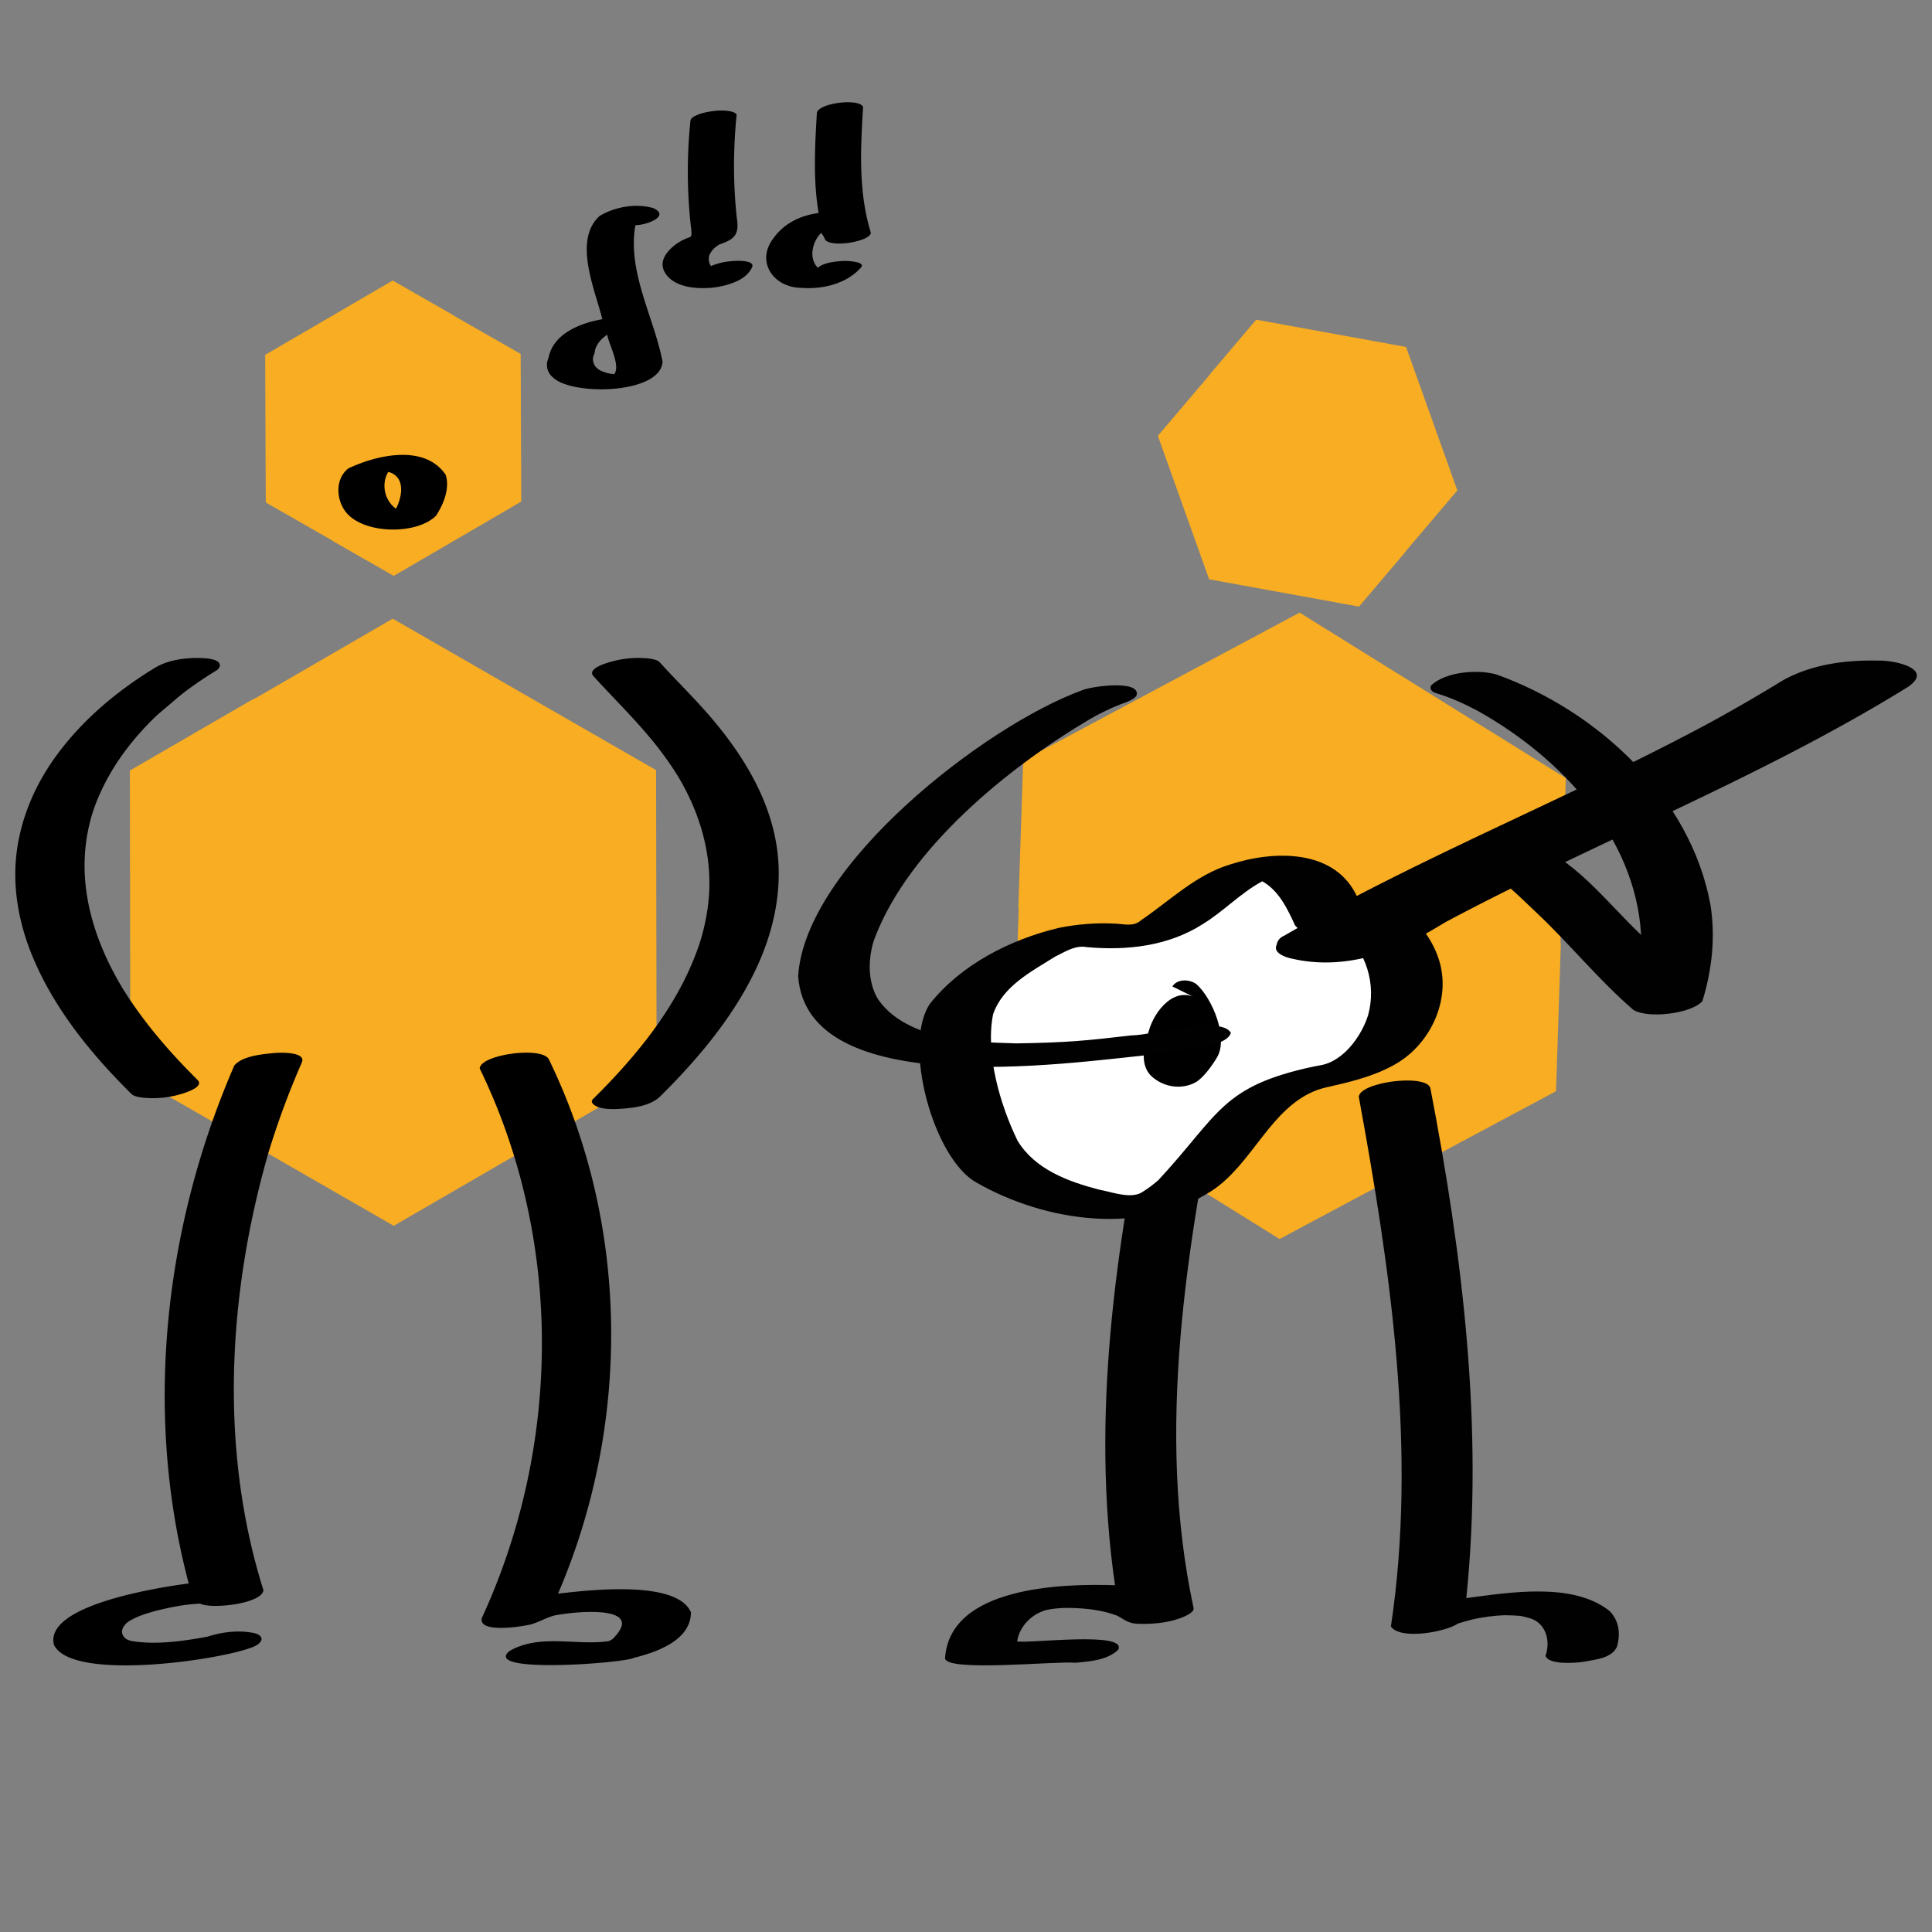
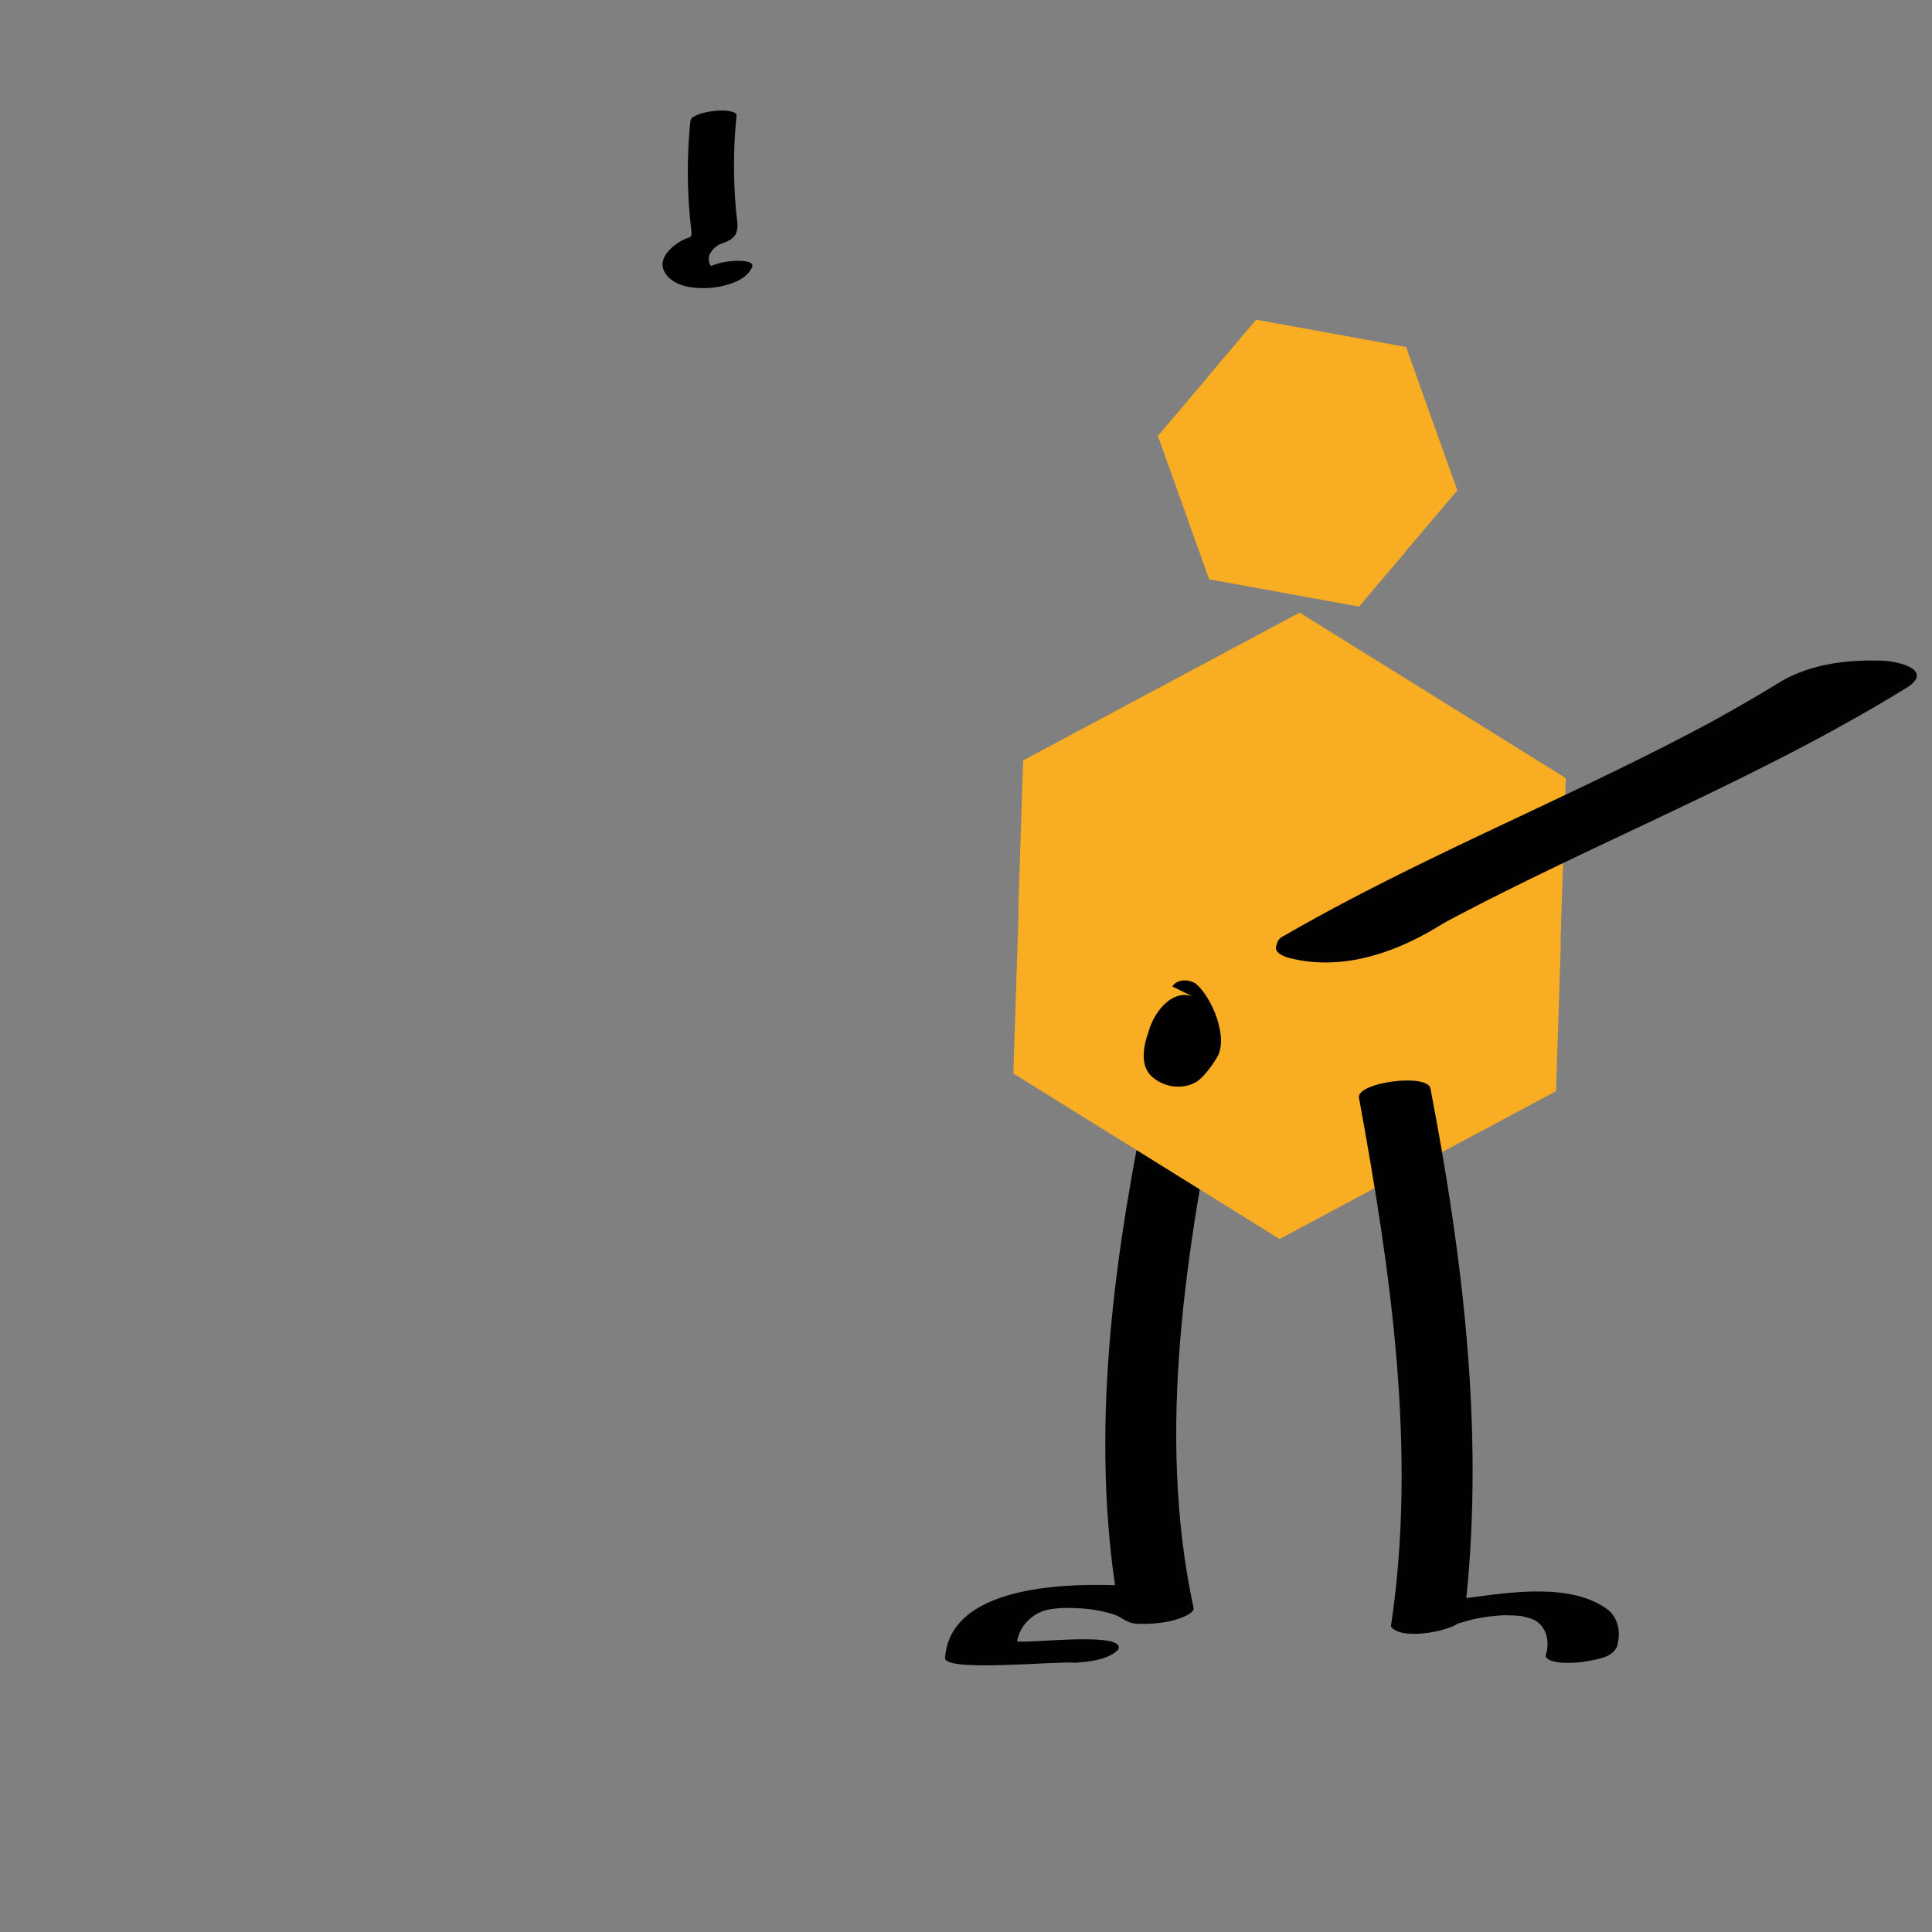
<svg xmlns="http://www.w3.org/2000/svg" version="1.1" viewBox="0 0 1920 1920">
  <rect x="0" y="0" width="1920" height="1920" fill="#808080" stroke="none" />
  <path fill="#010101" d="M1214.193 1064.952c-5.209-13.967-68.562-5.979-71.044 9.069-34.377 163.91-59.268 334.29-35.07 501.348-53.558-1.767-164.197 1.624-168.892 72.503.566 14.106 111.053 2.634 129.372 4.546 14.071-1.199 32.195-2.527 42.748-13.023 9.051-18.55-88.16-5.92-100.48-8.197 1.874-12.804 11.255-23.755 22.908-29.026 2.443-1.105 4.394-1.787 5.881-2.125 5.271-1.197 10.654-1.726 16.043-2.006 2.706-.141 6.708-.113 9.102-.062 15.223.323 31.388 2.278 45.6 7.708 9.416 5.224 11.49 8.157 23.462 8.1 14.411.173 29.508-1.4 42.834-7.16 2.75-1.35 10.647-4.652 9.442-8.864-37.652-175.563-6.706-359.093 28.094-532.811Z" />
  <path fill="#f8ad22" d="m1016.798 755.685 274.73-146.885 264.571 164.491-5.24 160.718c-.056 1.715.059 3.393.252 5.047l-4.742 145.39-274.73 146.884-264.577-164.492 5.24-160.722c.055-1.7-.058-3.364-.249-5.004l4.745-145.427ZM1350.557 602.845 1201.626 575.7l-50.955-142.555 50.57-59.57a16.381 16.381 0 0 0 1.43-1.997l45.747-53.888 148.932 27.145 50.956 142.556-50.571 59.573c-.535.63-.995 1.297-1.418 1.979l-45.76 53.902Z" />
  <path fill="#010101" d="M1599.327 1600.796c-36.447-28.7-98.917-18.29-142.127-12.635 17.43-169.306-3.766-340.78-35.779-507.174-5.36-14.156-70.327-5.49-71.047 9.07 31.562 172.29 58.106 351.82 31.881 526.33 9.4 13.68 54.331 5.535 66.733-2.963 2.937-1.005 12.806-3.719 14.764-4.162 10.13-2.291 20.533-3.571 30.875-4.067 1.273-.06 14.613.206 18.108 1.009.857.197 6.996 1.785 7.488 1.928 15.98 4.64 20.968 22.47 15.711 37.337 2.653 9.192 29.3 7.223 36.884 6.122 11.595-2.309 28.671-3.063 34.163-15.192 3.563-12.819 2.183-25.842-7.654-35.603Z" />
-   <path fill="#fff" d="M1343.524 903.581c30.456 11.46 52.795 41.914 54.58 74.406 1.784 32.492-17.086 65.208-46.105 79.934-24.36 12.363-53.473 12.378-78.053 24.3-48.521 23.537-68.09 87.072-117.317 109.096-31.169 13.945-67.45 7.954-100.288-1.41-26.277-7.493-53.167-17.77-71.097-38.388-17.593-20.23-24.115-47.525-30.067-73.665-5.787-25.413-11.306-53.305.544-76.519 7.622-14.93 21.417-25.623 35.15-35.237 27.03-18.92 57.26-36.197 90.245-36.927 16.168-.358 32.406 3.312 48.426 1.097 29.156-4.03 51.78-26.267 75.234-44.049l46.73-24.024 34.722 5.202c18.113 9.258 27.796 29.08 36.253 47.581l21.043-11.397Z" />
-   <path fill="#010101" d="M1431.14 957.688c-9.413-35.36-43.348-69.554-81.973-65.45-21.488-48.765-82.611-47.402-126.114-33.319-34.639 10.379-59.927 35.778-89.072 55.62-7.582 6.901-17.186 3.553-26.404 3.33-18.682-.964-37.358.633-55.683 4.33-47.732 11.44-96.661 36.243-127.545 75.099-27.994 40.449 3.327 154.55 46.227 178.012 68.714 39.234 164.06 52.739 233.399 8.287 40.933-26.673 58.582-83.466 105.514-100.543 1.947-.708 6.016-1.824 6.568-1.951 23.524-5.415 47.31-10.625 68.614-22.401 35.121-18.822 56.647-61.85 46.469-101.014Zm-71.572 51.308c-4.226 13.553-13.041 27.61-22.862 36.616-6.333 5.833-13.747 10.596-22.074 12.556-2.074.488-6.184 1.11-8.74 1.655-92.198 19.672-93.641 46.991-154.47 112.726-4.735 4.127-9.67 8.017-15.007 11.342-.498.31-2.648 1.798-4.623 2.498-11.808 4.181-27.778-2.053-39.586-4.149-30.78-8.027-63.611-20.071-80.96-48.593-17.346-35.644-32.101-86.06-24.37-125.498 9.519-28.171 37.963-42.512 61.691-57.48.527-.332 1.526-.757 2.042-1.017 9.17-4.627 18.717-10.416 29.286-8.421 39.682 3.666 81.299-.946 115.473-22.93 20.746-12.654 37.577-30.973 59.053-42.478 16.494 9.24 24.968 27.186 32.538 43.69 8.71 11.649 33 6.364 45.697 4.704 25.008 19.873 35.5 54.154 26.912 84.779Z" />
  <path fill="#010101" d="M1771.045 676.57c-20.663 12.69-41.619 24.887-62.811 36.667a1333.787 1333.787 0 0 1-18.128 9.845c-136.29 72.31-280.172 129.599-413.929 206.813-4.252 1.884-6.725 4.884-7.419 9-4.209 8.374 9.711 12.85 15.995 13.962 46.718 10.688 93.72-3.469 134.589-26.305 5.572-3.114 15.159-9.09 19.852-11.583 151.064-80.225 311.563-142.283 457.286-232.549 25.904-18.163-14.659-26.326-29.21-25.905-32.82-.829-67.326 3.62-96.225 20.055Z" />
  <path d="M1189.839 992.555c-22.296-13.513-42.857 12.146-48.27 32.356-5.486 15.085-8.79 34.464 3.243 45.088 11.741 10.368 29.026 13.153 42.884 5.852 7.947-4.187 17.057-17.138 21.653-24.855 11.774-19.239-4.36-58.844-20.56-73.12-7.29-5.074-18.917-5.045-23.73 2.418l24.78 12.261Z" />
-   <path fill="#010101" d="M1075.751 685.846c-97.49 35.372-275.818 174.515-282.548 284.223 8.74 124.372 265.022 86.834 350.424 78.095 16.604-3.942 75.38-5.12 79.592-21.84-10.505-17.413-78.109 2.618-98.701 2.622-44.81 5.208-63.574 7.188-114.9 7.966-24.863-1.414-104.073 1.738-136.116-42.587-.725-1.002-1.774-2.633-2.363-3.766-8.415-16.203-8.273-35.266-3.696-52.75.422-1.61 1.556-4.773 2.128-6.26 34.225-89.06 132.844-169.314 213.917-217.09 1.71-1.007 5.214-2.997 6.859-3.848 5.558-2.877 11.195-5.61 16.93-8.114 3.409-1.488 9.284-3.685 11.75-4.59 4.145-1.519 8.502-3.537 10.443-6.689 4.735-16.182-45.534-9.05-53.719-5.372ZM1699.907 899.602c-19.618-107.915-112.578-193.465-212.983-229.404-18.768-5.15-50.026-2.713-64.604 10.836-2.167 3.78.933 6.639 4.63 7.756 14.662 4.44 27.605 10.245 41.12 17.404-.077-.03.932.51.859.48 81.705 45.739 156.479 124.89 161.959 222.427-35.385-33.475-67.4-78.061-115.31-93.237-16.557-2.388-34.807-.016-50.238 6.416-3.172 1.559-10.021 4.329-9.442 8.865 1.53 5.97 11.15 5.082 15.46 8.817 20.215 12.882 37.553 29.75 54.793 46.267 33.477 31.326 62.437 67.62 97.164 97.46 14.53 8.853 57.467 3.78 68.51-8.745 9.5-31.05 13.101-63.116 8.082-95.342Z" />
-   <path fill="#f8ad22" d="M530.51 1137.974c-1.487.588-2.96 1.254-4.386 2.082l-134.84 78.144-261.733-150.522-.504-301.92 121.974-70.692c1.501-.592 2.986-1.263 4.425-2.098l134.835-78.143 261.73 150.52.504 301.917-122.004 70.712ZM331.798 538.298c-.61-.482-1.25-.939-1.945-1.336l-65.737-37.603-.594-146.718 126.761-73.87 59.467 34.015c.615.487 1.26.947 1.96 1.348l65.736 37.602.595 146.716L391.28 572.32l-59.482-34.023Z" />
-   <path d="M686.64 1602.254c-14.076-32.465-101.997-21.976-132.058-18.508 72.272-168.227 71.357-365.39-8.992-530.67-5.767-13.673-68.275-5.28-68.85 8.79 82.847 170.476 81.23 374.574 2.1 546.081-3.605 14.804 36.001 8.935 43.973 7.3 11.796-1.511 21.298-9.483 33.095-10.653 23.55-3.932 83.966-7.978 54.055 23.029-.132.843-4.281 3.299-5.587 3.414-32.336 4.457-68.302-7.594-98.044 9.738-28.026 23.035 115.131 11.84 123.445 6.811 22.81-5.67 56.816-17.388 56.863-45.332ZM266.971 1144.9a812.316 812.316 0 0 1 32.946-88.922c4.7-10.715-20.535-9.923-25.666-9.635-12.266 1.15-33.303 2.688-41.428 12.62-69.583 160.21-90.33 344.953-45.272 514.641-28.158 3.712-143.72 21.223-133.976 60.879 17.028 36.713 164.144 15.66 197.375 2.433 12.479-4.905 11.927-12.888-1.865-14.608-14.299-2.254-29.27-.16-43.057 4.229-24.007 4.373-50.185 8.253-74.75 4.38-2.473-.389-5.451-1.776-6.03-2.225-6.496-5.038-4.166-11.539 1.049-16.151 1.842-1.629 8.05-4.67 8.196-4.738 5.654-2.611 11.6-4.48 17.573-6.206 3.26-.944 10.592-2.672 15.506-3.705 6.777-1.425 13.613-2.628 20.473-3.386.124-.013 4.428-.425 4.72-.448 2.057-.162 4.117-.28 6.177-.347 10.874 5.632 61.606.231 62.84-13.483-44.216-140.37-35.313-295.072 5.19-435.328ZM442.9 471.848c-20.757-30.684-68.241-19.876-96.713-6.326-12.97 10.132-12.257 30.077-3.087 42.529 16.903 23.023 70.852 23.909 90.284 4.408 7.34-11.32 13.884-27.151 9.515-40.611Zm-57.015-2.858c16.883 4.344 14.317 23.827 7.659 36.522-11.433-7.97-14.923-24.75-7.659-36.522ZM153.89 663.706c-41.865 25.446-80.956 59.328-107.224 101.015-15.705 24.923-26.508 53.231-30.142 82.532-4.296 34.63 2.077 69.577 15.17 101.723 21.51 52.805 58.666 98.353 98.857 138.092 3.496 3.456 12.416 3.927 16.609 4.152 8.65.464 18.232-.405 26.66-2.345 4.2-.967 30.695-7.595 22.423-15.775-28.12-27.804-54.123-57.988-74.903-91.727l1.58 2.589c-26.061-42.715-43.317-92.014-37.88-142.598 1.083-10.073 3.047-20.024 5.785-29.772.345-1.23.887-2.994 1.249-4.097 8.646-26.35 22.961-50.475 40.624-71.794a284.448 284.448 0 0 1 13.495-15.137 306.484 306.484 0 0 1 8.951-8.978c.314-.301 5.898-5.134 7.573-6.53 7.633-6.366 14.972-13.063 22.988-19.019a376.312 376.312 0 0 1 28.968-19.496c3.161-1.921 5.41-5.335 2.454-8.401-3.302-3.425-12.631-4.008-16.609-4.152-15.428-.56-33.165 1.535-46.628 9.718ZM589.897 672.107c22.1 24.31 45.81 46.995 65.801 73.178 5.688 7.449 11.082 15.117 16.112 23.024.82 1.289 2.423 3.9 3.191 5.212 21.108 36.022 32.891 76.697 29.386 118.733-1.205 14.452-4.102 28.698-8.26 42.582l.88-2.903c-19.05 62.458-62.089 115.244-107.811 160.446-3.42 3.381 2.422 6.676 4.486 7.515 6.057 2.462 14.896 2.473 21.18 2.12 13.566-.764 31.218-2.527 41.428-12.62 59.971-59.288 119.69-137.086 117.547-225.928-1.386-57.454-31.152-108.309-67.651-150.883-16.143-18.83-33.926-36.104-50.597-54.443-3.166-3.483-12.771-3.947-16.61-4.153-8.648-.464-18.231.406-26.66 2.346-4.634 1.067-30.25 7.163-22.422 15.774ZM658.45 359.395c-8.624-44.332-34.631-88.092-27.233-134.34.008.06.285-.696.537-1.378 9.336.39 35.353-8.67 17.384-16.905-17.2-4.903-38.052-1.3-53.292 7.876-26.547 24.277-4.466 73.158 2.747 102.577-22.322 3.903-49.018 14.525-53.506 38.595-3.143 6.663-1.404 14.484 4.333 19.148 18.5 18.53 107.255 16.983 109.03-15.573Zm-63.051 8.073c-5.579-3.474-7.915-10.108-4.517-16.403.639-8.018 6.085-14.069 12.543-18.398 1.959 10.03 12.58 29.246 7.633 38.133-.012.02-.329.77-.659.977-.038-.002-.43-.02-.5-.025-3.612-.235-7.17-1.074-10.53-2.41-.808-.32-2.617-1.031-3.97-1.874ZM865.447 231.286c-12.523-40.5-10.224-83.246-7.73-124.999-3.794-9.02-44.283-3.889-45.902 5.86-1.975 33.086-3.821 66.794 1.725 99.514-17.97 2.463-34.407 10.14-45.275 25.639-17.362 23.233.89 48.419 27.636 48.727 21.102 1.763 45.451-3.815 59.803-20.28 5.25-6.022-15.363-6.521-17.11-6.423-7.721.435-19.29 1.29-25.874 6.75-9.342-9.506-5.454-25.716 3.268-34.574 1.486 1.709 2.802 3.678 3.557 5.646 2.954 9.76 45.373 3.347 45.902-5.86Z" />
  <path d="M730.246 259.295c-5.902.332-11.974 1.063-17.596 2.951-1.62.545-4.002 1.202-6.078 2.18-1.412-1.962-2.297-4.332-2.145-7.75.109-2.46.126-2.356 1.24-4.483 1.176-2.24 2.837-4.35 4.698-6.073-.055.115 2.091-1.579 2.405-1.806.621-.45 1.35-.933 1.867-1.28 1.69-.596 3.386-1.2 5.047-1.866 2.535-1.016 5.203-2.245 7.381-3.9 8.439-6.417 5.534-16.264 4.654-25.418a493.197 493.197 0 0 1-1.935-29.206c-.831-22.764-.044-45.553 2.23-68.215.262-2.613-6.318-3.824-7.344-4.01-5.2-.946-11.305-.678-16.486.055-5.41.764-10.979 1.786-15.97 4.088-2.482 1.145-5.792 2.649-6.101 5.727-2.274 22.662-3.065 45.453-2.23 68.215a493.983 493.983 0 0 0 2.53 35.03c.257 2.375.665 4.772.732 7.163.028.998.125 2.309-.153 3.25.016-.057-.478.856-.834 1.5-3.424 1.25-6.65 2.538-9.863 4.377-9.21 5.271-21.716 16.611-16.697 28.618 4.507 10.78 16.698 15.63 27.511 17.11 14.351 1.965 30.405.285 43.767-5.448 6.915-2.968 13.193-7.44 16.481-14.387 3.35-7.077-13.864-6.605-17.11-6.422Z" />
</svg>